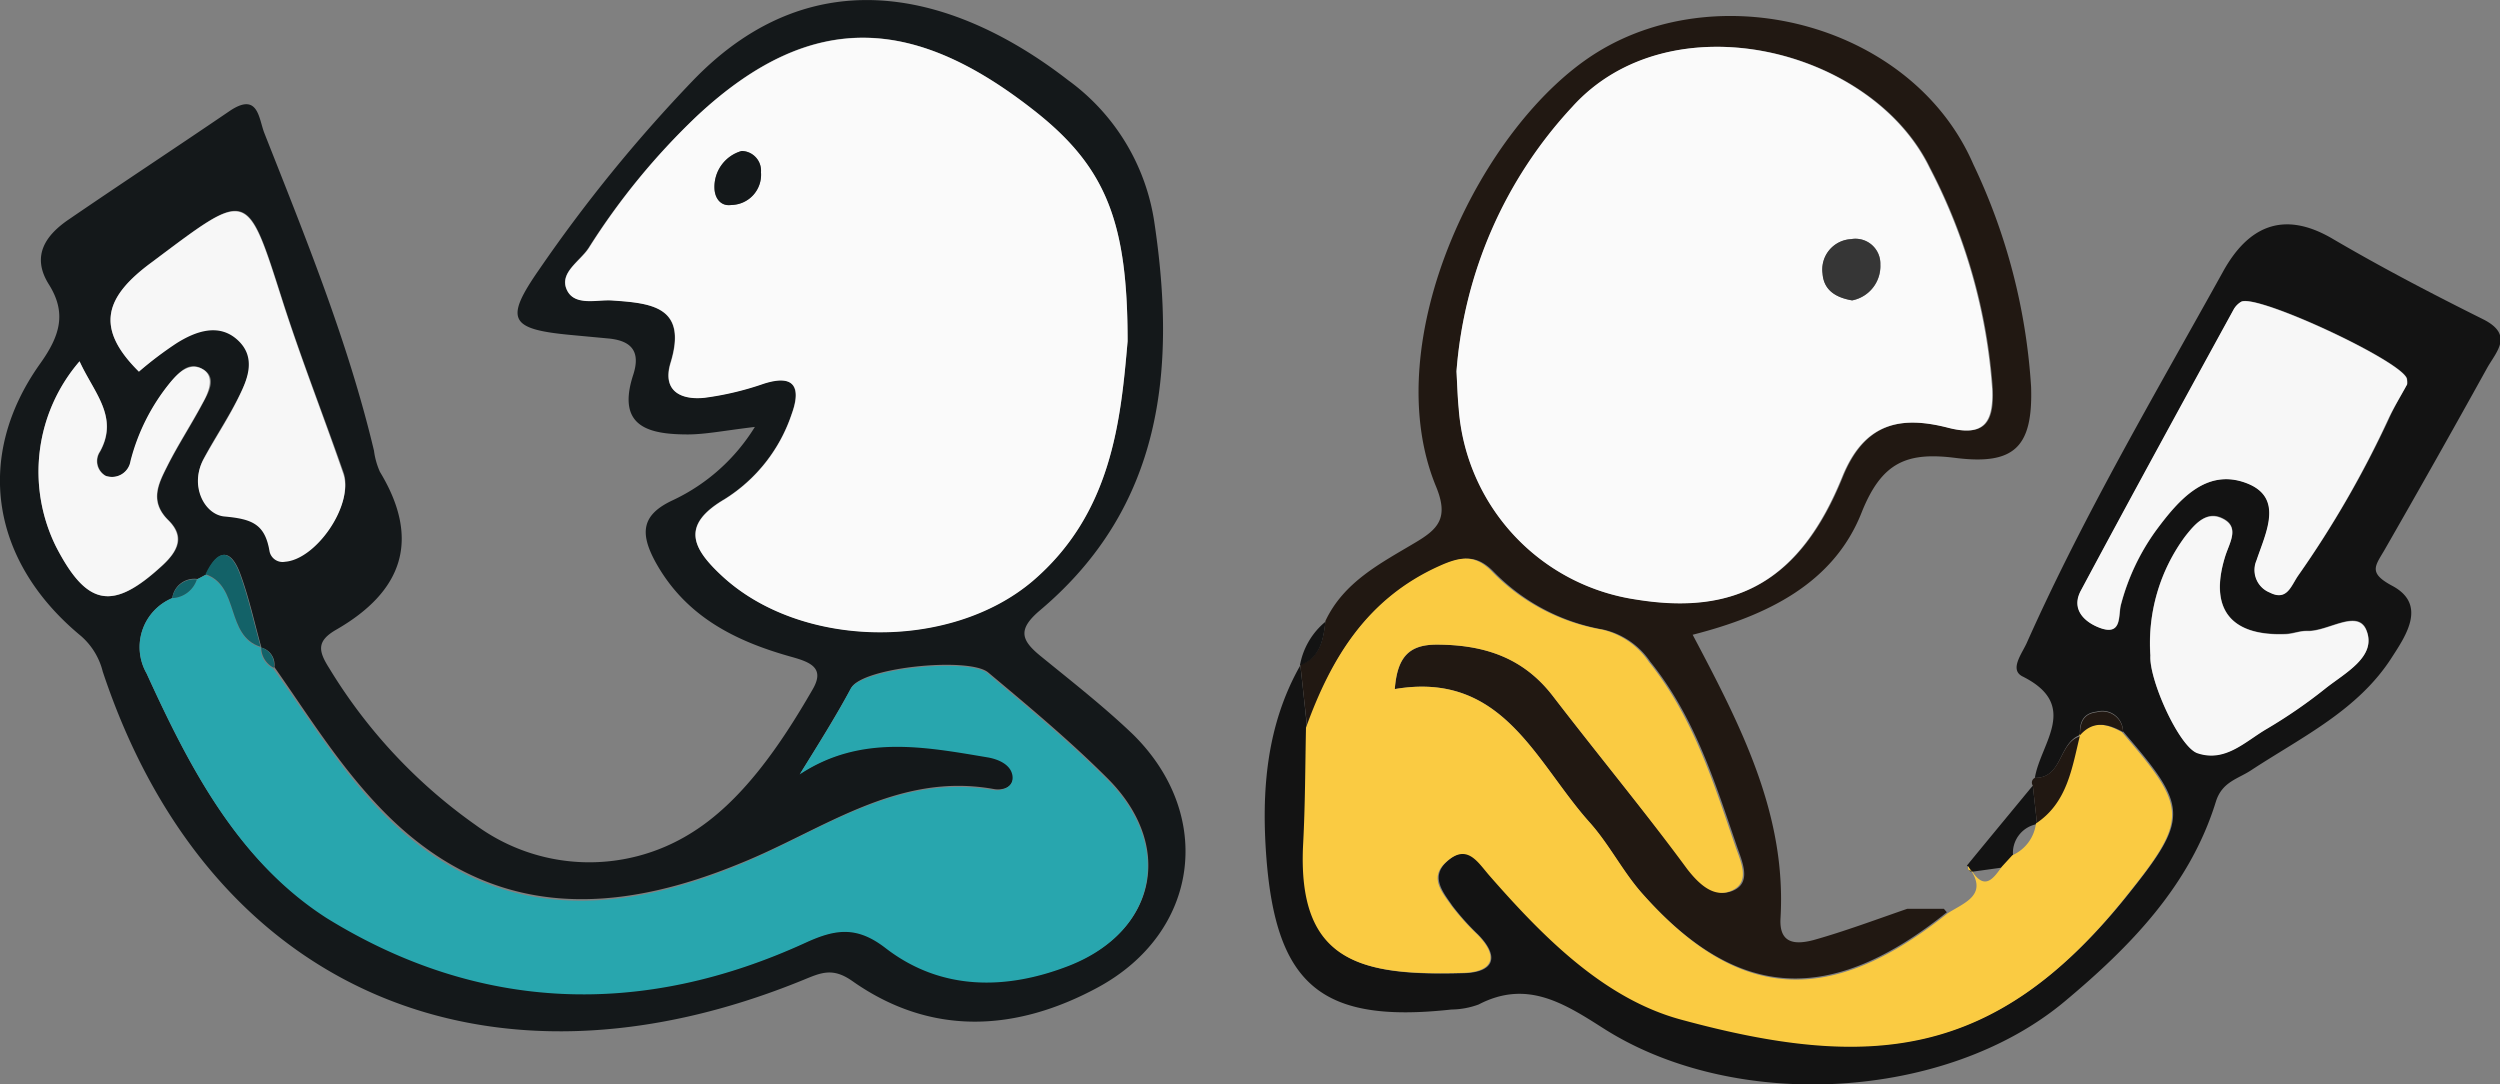
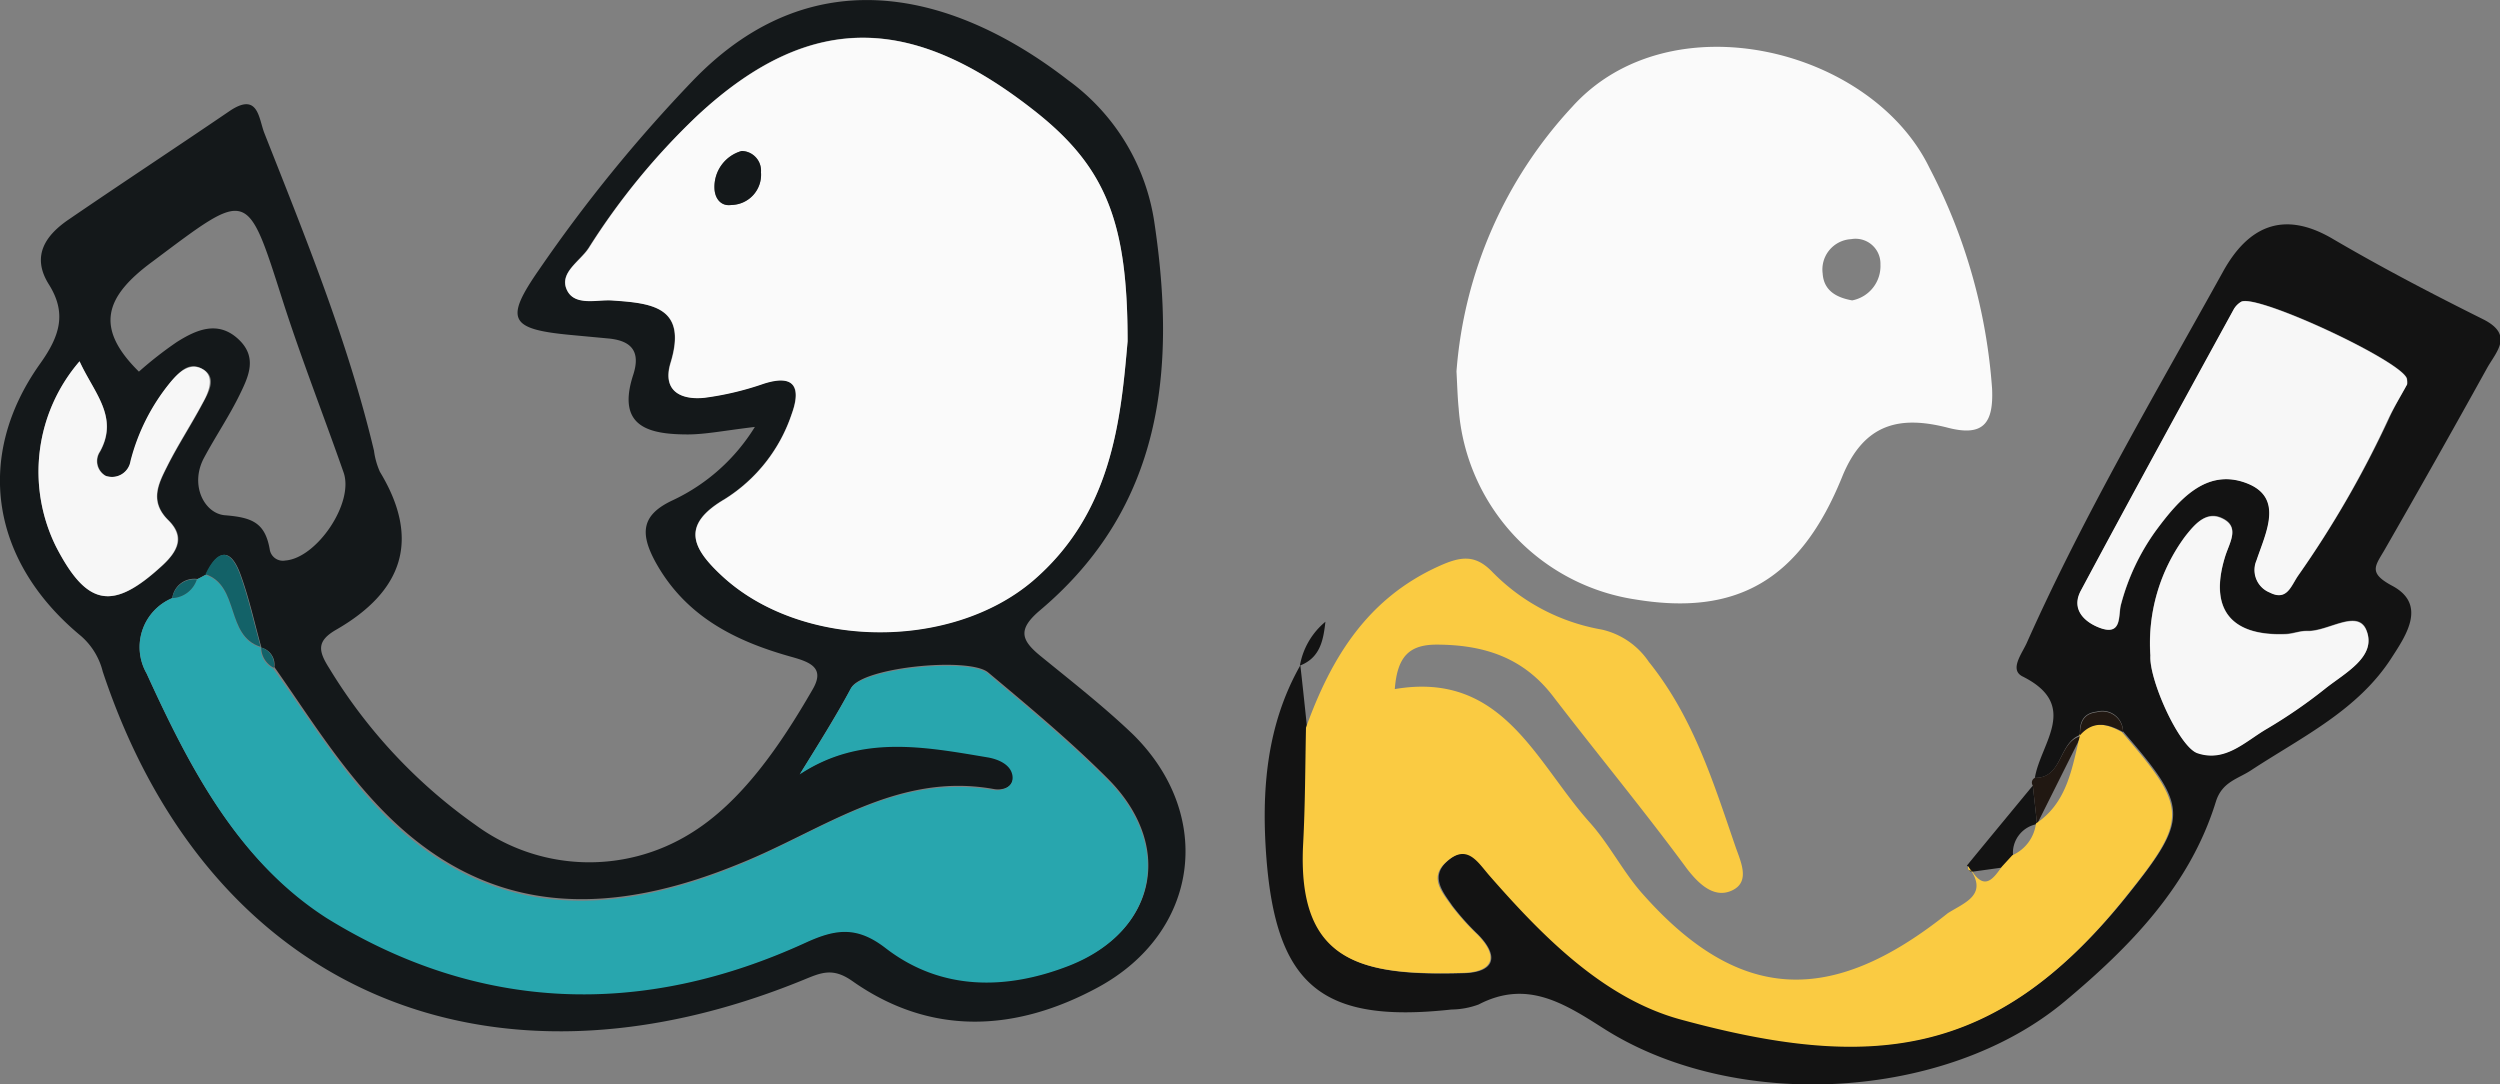
<svg xmlns="http://www.w3.org/2000/svg" viewBox="0 0 159.63 69.24">
  <rect x="0" y="0" width="159.63" height="69.24" fill="#808080" stroke="none" />
  <defs>
    <style>.cls-1{fill:#14181a;}.cls-2{fill:#131313;}.cls-3{fill:#211812;}.cls-4{fill:#fafafa;}.cls-5{fill:#28a6ae;}.cls-6{fill:#f7f7f7;}.cls-7{fill:#136268;}.cls-8{fill:#facb42;}.cls-9{fill:#363636;}</style>
  </defs>
  <title>Ресурс 10</title>
  <g id="Слой_2" data-name="Слой 2">
    <g id="Слой_1-2" data-name="Слой 1">
      <path class="cls-1" d="M48.2,27.26c-2,.24-3.11.47-4.25.48-2.51,0-4.6-.47-3.52-3.8.5-1.53-.14-2.2-1.61-2.33l-2.46-.23c-3.85-.37-4.14-1-1.92-4.19a95.47,95.47,0,0,1,9.76-12c8.07-8.42,17.37-5.21,24-.07a13.69,13.69,0,0,1,5.51,9.09c1.4,9.39.54,18.13-7.28,24.74-1.45,1.22-1.26,1.9,0,2.93,2,1.63,4.06,3.24,5.9,5,5.24,5.15,4.27,12.66-2.25,16.18-5.19,2.8-10.61,3.14-15.66-.42-1.25-.88-2-.53-3.1-.08-20.08,8.22-37.95.82-44.76-19.68A4.42,4.42,0,0,0,5.16,40.6C-.59,35.85-1.66,29.14,2.57,23.21c1.26-1.77,1.7-3.22.55-5.05S2.93,15,4.41,14c3.39-2.32,6.83-4.58,10.22-6.89,1.87-1.28,1.88.45,2.25,1.39,2.63,6.67,5.34,13.3,7,20.28a4.8,4.8,0,0,0,.38,1.35c2.64,4.36,1.42,7.65-2.78,10.07-1.27.73-1.17,1.35-.45,2.48a33.5,33.5,0,0,0,9.34,10,12.26,12.26,0,0,0,13.7.55c3.28-2,5.78-5.67,7.83-9.23.78-1.35-.15-1.72-1.37-2.06-3.58-1-6.77-2.58-8.69-6.08-1-1.85-.86-3,1.12-3.92A12.28,12.28,0,0,0,48.2,27.26ZM16.68,41.35l0-.05c-.43-1.54-.77-3.12-1.32-4.62-.63-1.73-1.45-1.6-2.2,0-.18.1-.36.2-.55.29A1.42,1.42,0,0,0,11,38.19,3.39,3.39,0,0,0,9.36,43c2.74,6,5.84,12,11.55,15.57,9.75,6,20.16,6.35,30.6,1.55,1.91-.87,3.26-1,5.09.37,3.56,2.74,7.77,2.67,11.74,1.1,5.58-2.22,6.62-7.66,2.38-11.89-2.4-2.4-5-4.57-7.63-6.77-1.22-1-8.05-.33-8.74,1-1,1.83-2.07,3.55-3.25,5.46,3.92-2.57,8-1.76,12-1.09.7.12,1.5.42,1.59,1.19s-.66,1-1.24.89C57.28,49.27,52.55,53,47.28,55.12c-8.25,3.4-16.14,3.63-23-3.53-2.65-2.76-4.59-5.91-6.76-9A1.12,1.12,0,0,0,16.68,41.35ZM72,21.79c0-7.5-1.31-11-5.83-14.63C58.63,1.19,52,.37,44.51,7.4a44,44,0,0,0-6.93,8.42c-.55.85-1.87,1.58-1.41,2.65s1.9.63,2.91.7c2.54.19,4.82.42,3.72,4-.54,1.8.68,2.37,2.18,2.21a19,19,0,0,0,3.76-.89c2-.66,2.4.29,1.81,1.92a10.23,10.23,0,0,1-4.3,5.46c-2.78,1.64-2.07,3.1-.21,4.84,5,4.72,14.56,4.86,19.86.4C71,32.81,71.55,26.85,72,21.79ZM8.87,23.73a24.06,24.06,0,0,1,2.42-1.89c1.22-.77,2.59-1.39,3.89-.22s.69,2.42.12,3.59c-.67,1.37-1.53,2.64-2.26,4-.95,1.74,0,3.58,1.32,3.69,1.76.14,2.56.49,2.86,2.16a.85.85,0,0,0,1,.73c2-.15,4.4-3.67,3.72-5.62-1.28-3.66-2.7-7.27-3.88-10.95-2.32-7.26-2.16-7.13-8.32-2.52C6.72,18.92,6,20.9,8.87,23.73Zm-3.79-.66A10.79,10.79,0,0,0,3.57,34.89c2,3.88,3.65,4.12,6.81,1.22,1.08-1,1.41-1.89.39-2.89-1.24-1.22-.62-2.36-.06-3.48.69-1.36,1.53-2.64,2.25-4,.37-.7.92-1.63,0-2.17s-1.53.2-2.08.87a13,13,0,0,0-2.52,5,1.2,1.2,0,0,1-1.6.94,1.08,1.08,0,0,1-.36-1.54C7.61,26.62,6,25.1,5.08,23.07Z" />
      <path class="cls-2" d="M129.93,49.67c.36-2.22,2.9-4.64-.79-6.48-.87-.44,0-1.49.3-2.2,3.64-8.15,8.17-15.83,12.49-23.62,1.57-2.86,3.81-4,7-2.13s6.36,3.52,9.61,5.14c2,1,.85,2.07.26,3.13q-3.24,5.85-6.57,11.65c-.59,1-1,1.43.51,2.24,2.22,1.18.92,3.13,0,4.55-2.15,3.39-5.75,5.1-9,7.23-.84.56-1.85.73-2.25,2-1.66,5.38-5.48,9.27-9.64,12.75-7.57,6.34-21,7.11-29.44,1.75-2.57-1.64-4.93-3.14-8-1.54a5.16,5.16,0,0,1-1.73.32c-8.24.9-11.19-1.5-11.82-9.71-.32-4.26,0-8.44,2.17-12.27.15,1.33.29,2.65.43,4,0,2.46,0,4.93-.18,7.39-.41,7.65,3.7,8.46,10.23,8.27,1.83-.06,2.31-1,.88-2.46a15.77,15.77,0,0,1-1.64-1.83C92.17,57,91.29,56,92.4,55c1.35-1.23,2,0,2.79.88,3.43,3.92,7.31,7.84,12.2,9.17,12,3.3,20,2.55,28.32-7.72,4.12-5.12,4.06-5.75-.15-10.63a1.32,1.32,0,0,0-1.68-1.26c-.88.1-1.11.69-1.07,1.47l.07,0C131.42,47.36,131.74,49.69,129.93,49.67ZM153.7,24.54a1.35,1.35,0,0,0,0-.35c-.23-1.1-9.54-5.45-10.58-4.93a1.33,1.33,0,0,0-.48.49c-3.26,6-6.54,11.94-9.75,17.94-.67,1.26.27,2.09,1.31,2.43,1.33.43,1.06-.87,1.24-1.52a14.24,14.24,0,0,1,2.25-4.75c1.43-1.92,3.2-4,5.79-3,2.38.94,1.21,3.15.62,4.92a1.55,1.55,0,0,0,.85,2.06c1.1.56,1.35-.43,1.81-1.09a64.63,64.63,0,0,0,5.78-10C152.87,26,153.31,25.26,153.7,24.54ZM137.3,41.86c-.09,1.52,1.82,5.79,3,6.2,1.79.62,3.07-.74,4.44-1.54a32.16,32.16,0,0,0,3.76-2.59c1.25-1,3.3-2,2.6-3.72-.57-1.37-2.47.12-3.79.06-.46,0-.92.18-1.39.2-3.5.15-4.88-1.61-3.82-5,.29-.9.95-1.87-.24-2.41-1-.46-1.74.43-2.32,1.16A11.51,11.51,0,0,0,137.3,41.86Z" />
-       <path class="cls-3" d="M83.47,46.45c-.15-1.32-.29-2.64-.44-4v0c1.27-.51,1.47-1.63,1.6-2.8,1.18-2.5,3.52-3.68,5.73-5,1.47-.87,2.16-1.57,1.34-3.57C87.83,21.73,94.63,7.87,102,3.33c8-4.93,20.16-1.7,24,7.16a38.54,38.54,0,0,1,3.69,14.22c.12,3.82-1.05,5-4.82,4.53-3.13-.4-4.72.28-6,3.48-1.79,4.55-6.08,6.61-10.79,7.81,3.07,5.81,6,11.45,5.61,18.1-.1,1.68,1,1.68,2.09,1.4,2-.56,4-1.31,6-2l2.34,0,.19.22c-7.49,6-13.4,5.64-19.51-1.26-1.23-1.39-2.09-3.12-3.33-4.51C98.05,48.68,96,42.82,89.06,44c.16-2,.89-2.84,2.68-2.84,3,0,5.51.81,7.41,3.28,2.86,3.71,5.82,7.34,8.68,11.05.79,1,1.81,1.89,2.92,1.34s.46-1.89.14-2.84c-1.41-4.11-2.7-8.24-5.51-11.73a4.93,4.93,0,0,0-3-2.06,12.86,12.86,0,0,1-7-3.69c-1.08-1.11-2-1-3.4-.36C87.3,38.22,85,42,83.47,46.45ZM93,23.71c.06,1,.08,1.68.15,2.38a13.31,13.31,0,0,0,11.35,12.19c6.38,1,10.48-1.18,13.17-7.82,1.41-3.49,3.72-3.92,6.75-3.15,2.31.6,2.92-.33,2.83-2.47a35.88,35.88,0,0,0-4-14.12c-3.71-7.66-16.58-10.83-22.82-3.89A27.9,27.9,0,0,0,93,23.71Z" />
      <path class="cls-2" d="M125.59,55.27c1.4-1.71,2.81-3.41,4.21-5.11l.27,2.46,0,0a1.87,1.87,0,0,0-1.53,2.05l-.66.72-1.94.27c-.18,0-.26-.1-.23-.29Z" />
-       <path class="cls-3" d="M130.07,52.62l-.27-2.46a.33.33,0,0,1,.13-.49c1.81,0,1.49-2.31,2.95-2.67C132.37,49.09,132.11,51.3,130.07,52.62Z" />
+       <path class="cls-3" d="M130.07,52.62l-.27-2.46a.33.33,0,0,1,.13-.49c1.81,0,1.49-2.31,2.95-2.67Z" />
      <path class="cls-2" d="M84.63,39.7C84.5,40.87,84.3,42,83,42.5A4.69,4.69,0,0,1,84.63,39.7Z" />
      <path class="cls-4" d="M72,21.79c-.44,5.06-1,11-6.09,15.34-5.3,4.46-14.83,4.32-19.86-.4-1.86-1.74-2.57-3.2.21-4.84a10.23,10.23,0,0,0,4.3-5.46c.59-1.63.24-2.58-1.81-1.92A19,19,0,0,1,45,25.4c-1.5.16-2.72-.41-2.18-2.21,1.1-3.6-1.18-3.83-3.72-4-1-.07-2.43.39-2.91-.7s.86-1.8,1.41-2.65A44,44,0,0,1,44.51,7.4c7.53-7,14.12-6.21,21.65-.24C70.68,10.74,72,14.29,72,21.79ZM47.36,9.64A2.38,2.38,0,0,0,45.62,12c0,.65.4,1.18,1.08,1.08A1.93,1.93,0,0,0,48.59,11,1.26,1.26,0,0,0,47.36,9.64Z" />
      <path class="cls-5" d="M12.57,37c.19-.09.37-.19.55-.29,2.21.76,1.26,3.92,3.52,4.64l0,.05a1.46,1.46,0,0,0,.8,1.29c2.17,3,4.11,6.19,6.76,9,6.9,7.16,14.79,6.93,23,3.53,5.27-2.17,10-5.85,16.21-4.78.58.1,1.33-.17,1.24-.89s-.89-1.07-1.59-1.19c-4-.67-8.12-1.48-12,1.09,1.18-1.91,2.29-3.63,3.25-5.46.69-1.3,7.52-2,8.74-1,2.59,2.2,5.23,4.37,7.63,6.77,4.24,4.23,3.2,9.67-2.38,11.89-4,1.57-8.18,1.64-11.74-1.1-1.83-1.42-3.18-1.24-5.09-.37-10.44,4.8-20.85,4.47-30.6-1.55C15.2,55,12.1,49,9.36,43A3.39,3.39,0,0,1,11,38.19,1.73,1.73,0,0,0,12.57,37Z" />
-       <path class="cls-6" d="M8.87,23.73c-2.86-2.83-2.15-4.81.85-7,6.16-4.61,6-4.74,8.32,2.52,1.18,3.68,2.6,7.29,3.88,11,.68,2-1.73,5.47-3.72,5.62a.85.85,0,0,1-1-.73c-.3-1.67-1.1-2-2.86-2.16-1.3-.11-2.27-2-1.32-3.69.73-1.34,1.59-2.61,2.26-4,.57-1.17,1.07-2.51-.12-3.59s-2.67-.55-3.89.22A24.06,24.06,0,0,0,8.87,23.73Z" />
      <path class="cls-6" d="M5.08,23.07c.91,2,2.53,3.55,1.29,5.77a1.08,1.08,0,0,0,.36,1.54,1.2,1.2,0,0,0,1.6-.94,13,13,0,0,1,2.52-5c.55-.67,1.27-1.33,2.08-.87s.4,1.47,0,2.17c-.72,1.35-1.56,2.63-2.25,4-.56,1.12-1.18,2.26.06,3.48,1,1,.69,1.9-.39,2.89C7.22,39,5.57,38.77,3.57,34.89A10.79,10.79,0,0,1,5.08,23.07Z" />
      <path class="cls-7" d="M16.64,41.3c-2.26-.72-1.31-3.88-3.52-4.64.75-1.58,1.57-1.71,2.2,0C15.87,38.18,16.21,39.76,16.64,41.3Z" />
      <path class="cls-7" d="M12.57,37A1.73,1.73,0,0,1,11,38.19,1.42,1.42,0,0,1,12.57,37Z" />
      <path class="cls-7" d="M17.48,42.64a1.46,1.46,0,0,1-.8-1.29A1.12,1.12,0,0,1,17.48,42.64Z" />
      <path class="cls-8" d="M124.37,58.31c1.1-.7,2.68-1.19,1.29-3,0,.19,0,.29.24.29.83,1.29,1.38.5,1.93-.27l.66-.72A2.56,2.56,0,0,0,130,52.58l0,0c2-1.32,2.3-3.53,2.81-5.62l-.07,0c.85-1,1.79-.75,2.75-.21,4.21,4.88,4.27,5.51.15,10.63-8.28,10.27-16.28,11-28.32,7.72-4.89-1.33-8.77-5.25-12.2-9.17-.78-.89-1.44-2.11-2.79-.88-1.11,1-.23,1.94.35,2.78a15.77,15.77,0,0,0,1.64,1.83c1.43,1.44,1,2.4-.88,2.46-6.53.19-10.64-.62-10.23-8.27.13-2.46.13-4.93.18-7.39C85,42,87.3,38.22,91.88,36.15c1.41-.64,2.32-.75,3.4.36a12.86,12.86,0,0,0,7,3.69,4.93,4.93,0,0,1,3,2.06c2.81,3.49,4.1,7.62,5.51,11.73.32.95,1,2.26-.14,2.84s-2.13-.32-2.92-1.34C105,51.78,102,48.15,99.15,44.44c-1.9-2.47-4.41-3.27-7.41-3.28-1.79,0-2.52.79-2.68,2.84,6.91-1.18,9,4.68,12.47,8.54,1.24,1.39,2.1,3.12,3.33,4.51C111,64,116.88,64.3,124.37,58.31Z" />
      <path class="cls-6" d="M153.7,24.54c-.39.72-.83,1.42-1.18,2.16a64.63,64.63,0,0,1-5.78,10.05c-.46.66-.71,1.65-1.81,1.09a1.55,1.55,0,0,1-.85-2.06c.59-1.77,1.76-4-.62-4.92-2.59-1-4.36,1.07-5.79,3a14.24,14.24,0,0,0-2.25,4.75c-.18.65.09,1.95-1.24,1.52-1-.34-2-1.17-1.31-2.43,3.21-6,6.49-12,9.75-17.94a1.33,1.33,0,0,1,.48-.49c1-.52,10.35,3.83,10.58,4.93A1.35,1.35,0,0,1,153.7,24.54Z" />
      <path class="cls-6" d="M137.31,41.86a11.44,11.44,0,0,1,2.22-7.61c.58-.73,1.3-1.62,2.32-1.16,1.19.54.53,1.51.24,2.41-1.06,3.36.32,5.12,3.82,5,.47,0,.93-.22,1.39-.2,1.32.06,3.22-1.43,3.79-.06.7,1.68-1.35,2.73-2.6,3.72a32.16,32.16,0,0,1-3.76,2.59c-1.37.8-2.65,2.16-4.44,1.54C139.12,47.65,137.21,43.38,137.31,41.86Z" />
      <path class="cls-3" d="M135.56,46.74c-1-.54-1.9-.75-2.75.21,0-.78.19-1.37,1.07-1.47A1.32,1.32,0,0,1,135.56,46.74Z" />
      <path class="cls-4" d="M93,23.71a27.9,27.9,0,0,1,7.38-16.88c6.24-6.94,19.11-3.77,22.82,3.89a35.88,35.88,0,0,1,4,14.12c.09,2.14-.52,3.07-2.83,2.47-3-.77-5.34-.34-6.75,3.15-2.69,6.64-6.79,8.87-13.17,7.82A13.31,13.31,0,0,1,93.14,26.09C93.07,25.39,93.05,24.68,93,23.71Zm25.27-4.53a2.23,2.23,0,0,0,1.8-2.29,1.59,1.59,0,0,0-1.87-1.62,1.94,1.94,0,0,0-1.82,2.19C116.45,18.56,117.26,19,118.26,19.18Z" />
      <path class="cls-1" d="M47.36,9.64A1.26,1.26,0,0,1,48.59,11a1.93,1.93,0,0,1-1.89,2.09c-.68.1-1.06-.43-1.08-1.08A2.38,2.38,0,0,1,47.36,9.64Z" />
-       <path class="cls-9" d="M118.26,19.18c-1-.17-1.81-.62-1.89-1.72a1.94,1.94,0,0,1,1.82-2.19,1.59,1.59,0,0,1,1.87,1.62A2.23,2.23,0,0,1,118.26,19.18Z" />
    </g>
  </g>
</svg>